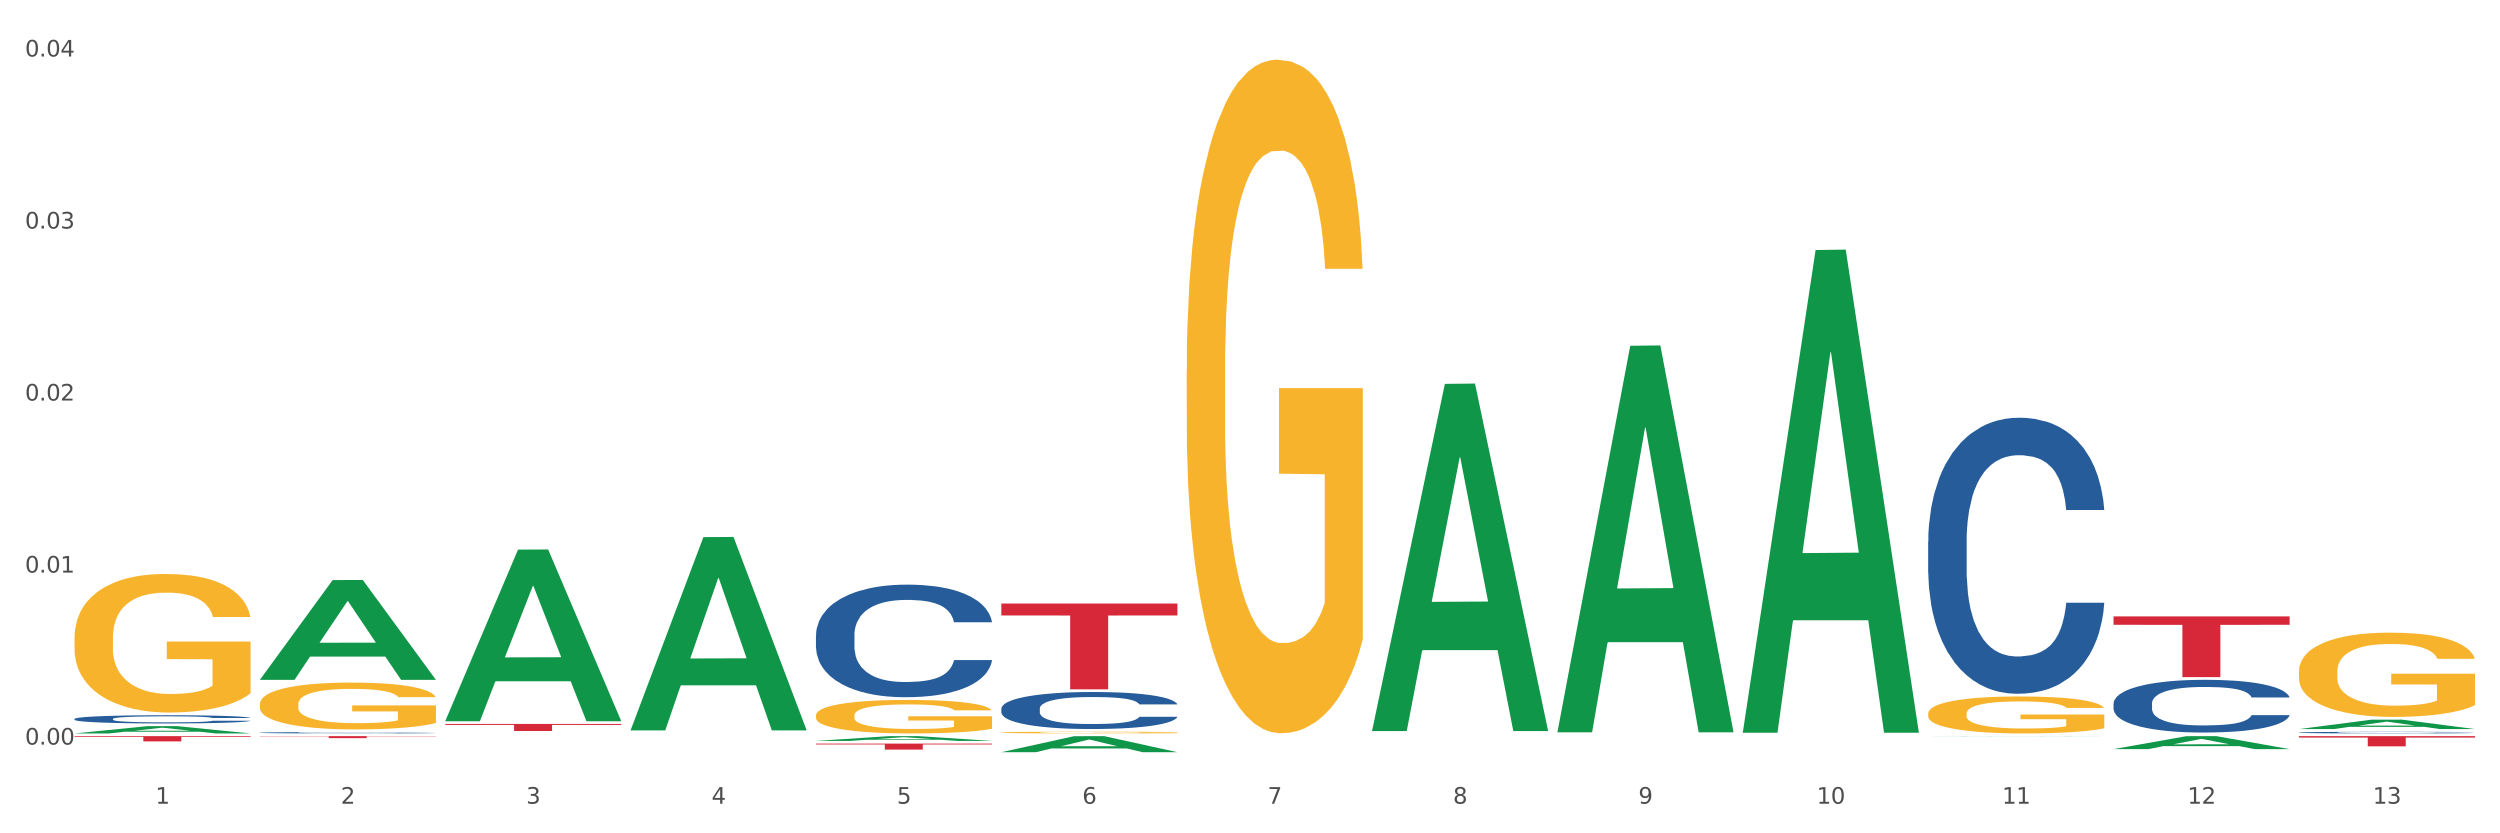
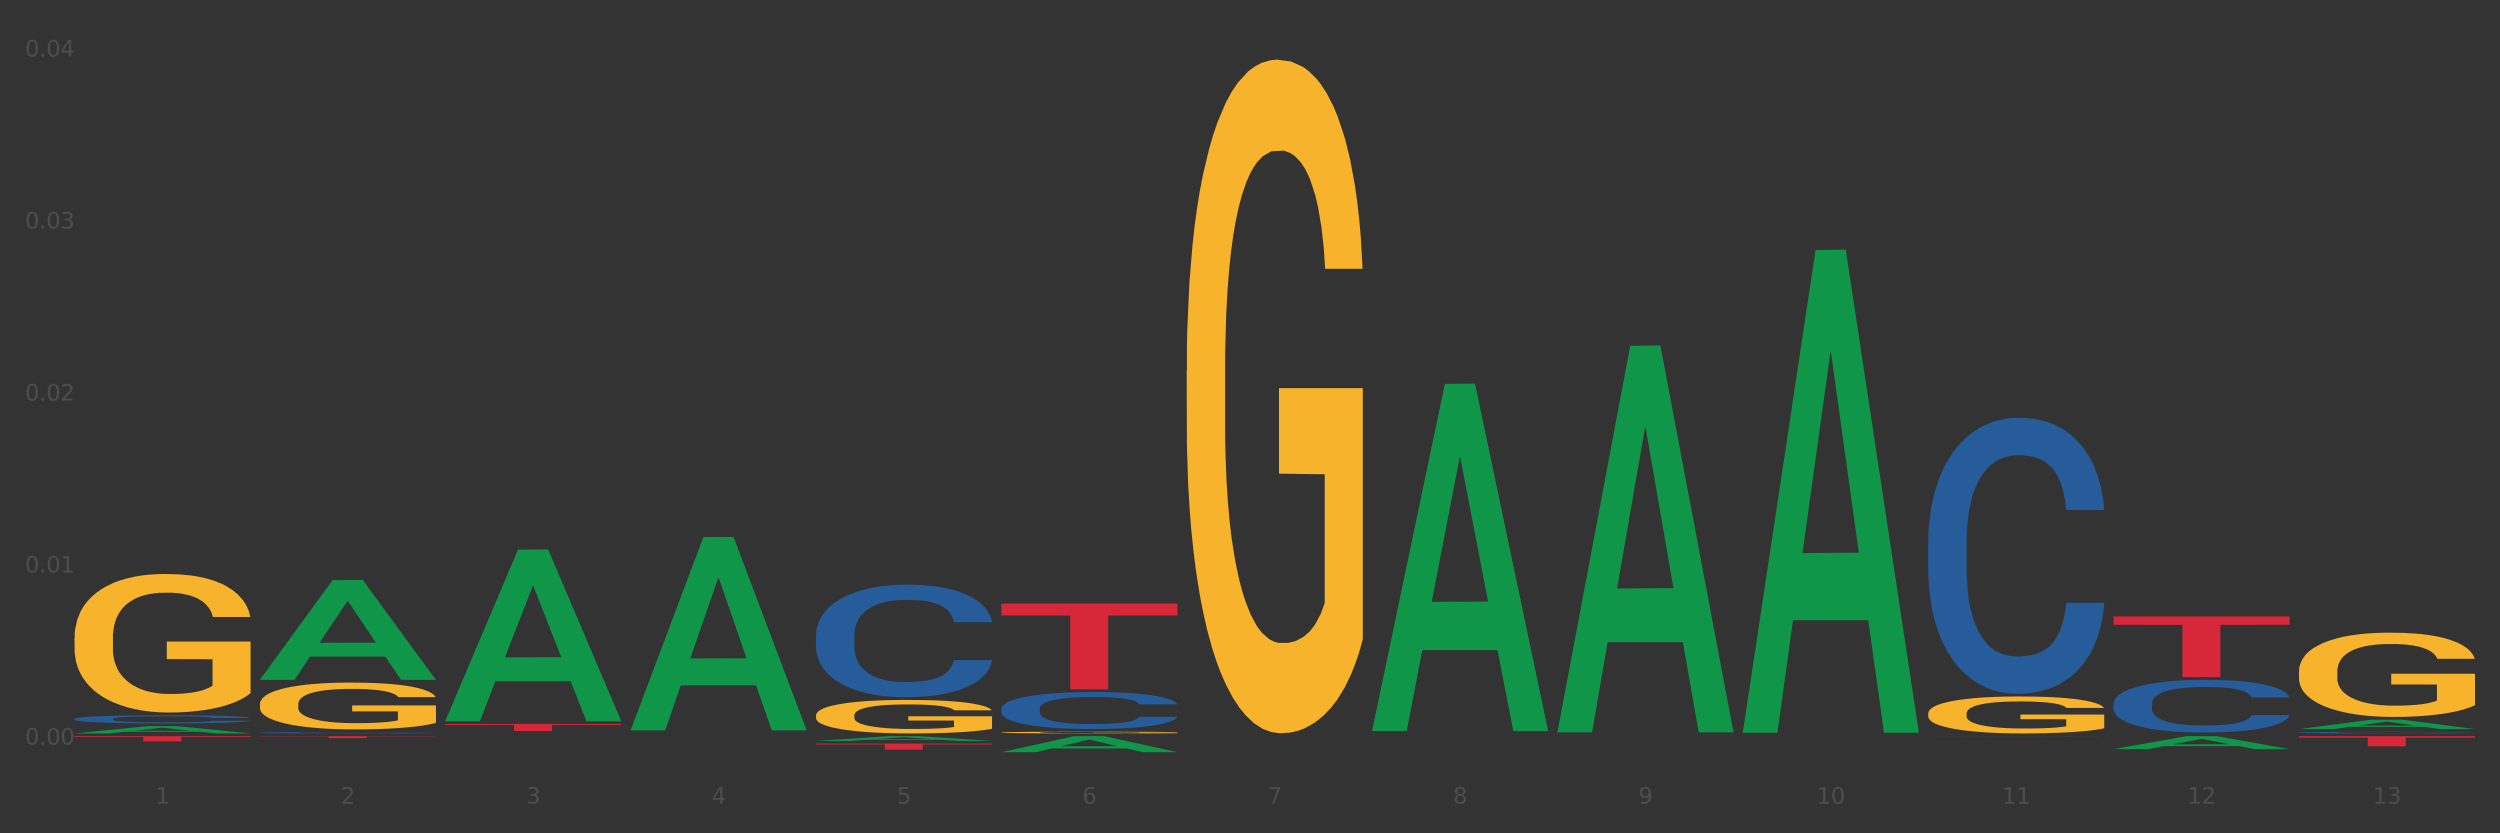
<svg xmlns="http://www.w3.org/2000/svg" xmlns:xlink="http://www.w3.org/1999/xlink" width="1080pt" height="360pt" viewBox="0 0 1080 360" version="1.1">
  <rect x="0" y="0" width="1080" height="360" fill="#333333" stroke="none" />
  <defs>
    <style type="text/css">*{stroke-linejoin: round; stroke-linecap: butt}</style>
  </defs>
  <g id="figure_1">
    <g id="patch_1">
-       <path d="M 0 360  L 1080 360  L 1080 0  L 0 0  z " style="fill: #ffffff; stroke: #ffffff; stroke-linejoin: miter" />
-     </g>
+       </g>
    <g id="axes_1">
      <g id="matplotlib.axis_1">
        <g id="xtick_1">
          <g id="text_1">
            <g style="fill: #4d4d4d" transform="translate(67.159 347.204) scale(0.096 -0.096)">
              <defs>
                <path id="DejaVuSans-31" d="M 794 531  L 1825 531  L 1825 4091  L 703 3866  L 703 4441  L 1819 4666  L 2450 4666  L 2450 531  L 3481 531  L 3481 0  L 794 0  L 794 531  z " transform="scale(0.016)" />
              </defs>
              <use xlink:href="#DejaVuSans-31" />
            </g>
          </g>
        </g>
        <g id="xtick_2">
          <g id="text_2">
            <g style="fill: #4d4d4d" transform="translate(147.238 347.204) scale(0.096 -0.096)">
              <defs>
                <path id="DejaVuSans-32" d="M 1228 531  L 3431 531  L 3431 0  L 469 0  L 469 531  Q 828 903 1448 1529  Q 2069 2156 2228 2338  Q 2531 2678 2651 2914  Q 2772 3150 2772 3378  Q 2772 3750 2511 3984  Q 2250 4219 1831 4219  Q 1534 4219 1204 4116  Q 875 4013 500 3803  L 500 4441  Q 881 4594 1212 4672  Q 1544 4750 1819 4750  Q 2544 4750 2975 4387  Q 3406 4025 3406 3419  Q 3406 3131 3298 2873  Q 3191 2616 2906 2266  Q 2828 2175 2409 1742  Q 1991 1309 1228 531  z " transform="scale(0.016)" />
              </defs>
              <use xlink:href="#DejaVuSans-32" />
            </g>
          </g>
        </g>
        <g id="xtick_3">
          <g id="text_3">
            <g style="fill: #4d4d4d" transform="translate(227.317 347.204) scale(0.096 -0.096)">
              <defs>
                <path id="DejaVuSans-33" d="M 2597 2516  Q 3050 2419 3304 2112  Q 3559 1806 3559 1356  Q 3559 666 3084 287  Q 2609 -91 1734 -91  Q 1441 -91 1130 -33  Q 819 25 488 141  L 488 750  Q 750 597 1062 519  Q 1375 441 1716 441  Q 2309 441 2620 675  Q 2931 909 2931 1356  Q 2931 1769 2642 2001  Q 2353 2234 1838 2234  L 1294 2234  L 1294 2753  L 1863 2753  Q 2328 2753 2575 2939  Q 2822 3125 2822 3475  Q 2822 3834 2567 4026  Q 2313 4219 1838 4219  Q 1578 4219 1281 4162  Q 984 4106 628 3988  L 628 4550  Q 988 4650 1302 4700  Q 1616 4750 1894 4750  Q 2613 4750 3031 4423  Q 3450 4097 3450 3541  Q 3450 3153 3228 2886  Q 3006 2619 2597 2516  z " transform="scale(0.016)" />
              </defs>
              <use xlink:href="#DejaVuSans-33" />
            </g>
          </g>
        </g>
        <g id="xtick_4">
          <g id="text_4">
            <g style="fill: #4d4d4d" transform="translate(307.396 347.204) scale(0.096 -0.096)">
              <defs>
                <path id="DejaVuSans-34" d="M 2419 4116  L 825 1625  L 2419 1625  L 2419 4116  z M 2253 4666  L 3047 4666  L 3047 1625  L 3713 1625  L 3713 1100  L 3047 1100  L 3047 0  L 2419 0  L 2419 1100  L 313 1100  L 313 1709  L 2253 4666  z " transform="scale(0.016)" />
              </defs>
              <use xlink:href="#DejaVuSans-34" />
            </g>
          </g>
        </g>
        <g id="xtick_5">
          <g id="text_5">
            <g style="fill: #4d4d4d" transform="translate(387.475 347.204) scale(0.096 -0.096)">
              <defs>
                <path id="DejaVuSans-35" d="M 691 4666  L 3169 4666  L 3169 4134  L 1269 4134  L 1269 2991  Q 1406 3038 1543 3061  Q 1681 3084 1819 3084  Q 2600 3084 3056 2656  Q 3513 2228 3513 1497  Q 3513 744 3044 326  Q 2575 -91 1722 -91  Q 1428 -91 1123 -41  Q 819 9 494 109  L 494 744  Q 775 591 1075 516  Q 1375 441 1709 441  Q 2250 441 2565 725  Q 2881 1009 2881 1497  Q 2881 1984 2565 2268  Q 2250 2553 1709 2553  Q 1456 2553 1204 2497  Q 953 2441 691 2322  L 691 4666  z " transform="scale(0.016)" />
              </defs>
              <use xlink:href="#DejaVuSans-35" />
            </g>
          </g>
        </g>
        <g id="xtick_6">
          <g id="text_6">
            <g style="fill: #4d4d4d" transform="translate(467.554 347.204) scale(0.096 -0.096)">
              <defs>
                <path id="DejaVuSans-36" d="M 2113 2584  Q 1688 2584 1439 2293  Q 1191 2003 1191 1497  Q 1191 994 1439 701  Q 1688 409 2113 409  Q 2538 409 2786 701  Q 3034 994 3034 1497  Q 3034 2003 2786 2293  Q 2538 2584 2113 2584  z M 3366 4563  L 3366 3988  Q 3128 4100 2886 4159  Q 2644 4219 2406 4219  Q 1781 4219 1451 3797  Q 1122 3375 1075 2522  Q 1259 2794 1537 2939  Q 1816 3084 2150 3084  Q 2853 3084 3261 2657  Q 3669 2231 3669 1497  Q 3669 778 3244 343  Q 2819 -91 2113 -91  Q 1303 -91 875 529  Q 447 1150 447 2328  Q 447 3434 972 4092  Q 1497 4750 2381 4750  Q 2619 4750 2861 4703  Q 3103 4656 3366 4563  z " transform="scale(0.016)" />
              </defs>
              <use xlink:href="#DejaVuSans-36" />
            </g>
          </g>
        </g>
        <g id="xtick_7">
          <g id="text_7">
            <g style="fill: #4d4d4d" transform="translate(547.634 347.204) scale(0.096 -0.096)">
              <defs>
                <path id="DejaVuSans-37" d="M 525 4666  L 3525 4666  L 3525 4397  L 1831 0  L 1172 0  L 2766 4134  L 525 4134  L 525 4666  z " transform="scale(0.016)" />
              </defs>
              <use xlink:href="#DejaVuSans-37" />
            </g>
          </g>
        </g>
        <g id="xtick_8">
          <g id="text_8">
            <g style="fill: #4d4d4d" transform="translate(627.713 347.204) scale(0.096 -0.096)">
              <defs>
                <path id="DejaVuSans-38" d="M 2034 2216  Q 1584 2216 1326 1975  Q 1069 1734 1069 1313  Q 1069 891 1326 650  Q 1584 409 2034 409  Q 2484 409 2743 651  Q 3003 894 3003 1313  Q 3003 1734 2745 1975  Q 2488 2216 2034 2216  z M 1403 2484  Q 997 2584 770 2862  Q 544 3141 544 3541  Q 544 4100 942 4425  Q 1341 4750 2034 4750  Q 2731 4750 3128 4425  Q 3525 4100 3525 3541  Q 3525 3141 3298 2862  Q 3072 2584 2669 2484  Q 3125 2378 3379 2068  Q 3634 1759 3634 1313  Q 3634 634 3220 271  Q 2806 -91 2034 -91  Q 1263 -91 848 271  Q 434 634 434 1313  Q 434 1759 690 2068  Q 947 2378 1403 2484  z M 1172 3481  Q 1172 3119 1398 2916  Q 1625 2713 2034 2713  Q 2441 2713 2670 2916  Q 2900 3119 2900 3481  Q 2900 3844 2670 4047  Q 2441 4250 2034 4250  Q 1625 4250 1398 4047  Q 1172 3844 1172 3481  z " transform="scale(0.016)" />
              </defs>
              <use xlink:href="#DejaVuSans-38" />
            </g>
          </g>
        </g>
        <g id="xtick_9">
          <g id="text_9">
            <g style="fill: #4d4d4d" transform="translate(707.792 347.204) scale(0.096 -0.096)">
              <defs>
                <path id="DejaVuSans-39" d="M 703 97  L 703 672  Q 941 559 1184 500  Q 1428 441 1663 441  Q 2288 441 2617 861  Q 2947 1281 2994 2138  Q 2813 1869 2534 1725  Q 2256 1581 1919 1581  Q 1219 1581 811 2004  Q 403 2428 403 3163  Q 403 3881 828 4315  Q 1253 4750 1959 4750  Q 2769 4750 3195 4129  Q 3622 3509 3622 2328  Q 3622 1225 3098 567  Q 2575 -91 1691 -91  Q 1453 -91 1209 -44  Q 966 3 703 97  z M 1959 2075  Q 2384 2075 2632 2365  Q 2881 2656 2881 3163  Q 2881 3666 2632 3958  Q 2384 4250 1959 4250  Q 1534 4250 1286 3958  Q 1038 3666 1038 3163  Q 1038 2656 1286 2365  Q 1534 2075 1959 2075  z " transform="scale(0.016)" />
              </defs>
              <use xlink:href="#DejaVuSans-39" />
            </g>
          </g>
        </g>
        <g id="xtick_10">
          <g id="text_10">
            <g style="fill: #4d4d4d" transform="translate(784.817 347.204) scale(0.096 -0.096)">
              <defs>
                <path id="DejaVuSans-30" d="M 2034 4250  Q 1547 4250 1301 3770  Q 1056 3291 1056 2328  Q 1056 1369 1301 889  Q 1547 409 2034 409  Q 2525 409 2770 889  Q 3016 1369 3016 2328  Q 3016 3291 2770 3770  Q 2525 4250 2034 4250  z M 2034 4750  Q 2819 4750 3233 4129  Q 3647 3509 3647 2328  Q 3647 1150 3233 529  Q 2819 -91 2034 -91  Q 1250 -91 836 529  Q 422 1150 422 2328  Q 422 3509 836 4129  Q 1250 4750 2034 4750  z " transform="scale(0.016)" />
              </defs>
              <use xlink:href="#DejaVuSans-31" />
              <use xlink:href="#DejaVuSans-30" transform="translate(63.623 0)" />
            </g>
          </g>
        </g>
        <g id="xtick_11">
          <g id="text_11">
            <g style="fill: #4d4d4d" transform="translate(864.896 347.204) scale(0.096 -0.096)">
              <use xlink:href="#DejaVuSans-31" />
              <use xlink:href="#DejaVuSans-31" transform="translate(63.623 0)" />
            </g>
          </g>
        </g>
        <g id="xtick_12">
          <g id="text_12">
            <g style="fill: #4d4d4d" transform="translate(944.975 347.204) scale(0.096 -0.096)">
              <use xlink:href="#DejaVuSans-31" />
              <use xlink:href="#DejaVuSans-32" transform="translate(63.623 0)" />
            </g>
          </g>
        </g>
        <g id="xtick_13">
          <g id="text_13">
            <g style="fill: #4d4d4d" transform="translate(1025.054 347.204) scale(0.096 -0.096)">
              <use xlink:href="#DejaVuSans-31" />
              <use xlink:href="#DejaVuSans-33" transform="translate(63.623 0)" />
            </g>
          </g>
        </g>
        <g id="xtick_14" />
        <g id="xtick_15" />
        <g id="xtick_16" />
        <g id="xtick_17" />
        <g id="xtick_18" />
        <g id="xtick_19" />
        <g id="xtick_20" />
        <g id="xtick_21" />
        <g id="xtick_22" />
        <g id="xtick_23" />
        <g id="xtick_24" />
        <g id="xtick_25" />
      </g>
      <g id="matplotlib.axis_2">
        <g id="ytick_1">
          <g id="text_14">
            <g style="fill: #4d4d4d" transform="translate(10.8 321.667) scale(0.096 -0.096)">
              <defs>
                <path id="DejaVuSans-2e" d="M 684 794  L 1344 794  L 1344 0  L 684 0  L 684 794  z " transform="scale(0.016)" />
              </defs>
              <use xlink:href="#DejaVuSans-30" />
              <use xlink:href="#DejaVuSans-2e" transform="translate(63.623 0)" />
              <use xlink:href="#DejaVuSans-30" transform="translate(95.41 0)" />
              <use xlink:href="#DejaVuSans-30" transform="translate(159.033 0)" />
            </g>
          </g>
        </g>
        <g id="ytick_2">
          <g id="text_15">
            <g style="fill: #4d4d4d" transform="translate(10.8 247.355) scale(0.096 -0.096)">
              <use xlink:href="#DejaVuSans-30" />
              <use xlink:href="#DejaVuSans-2e" transform="translate(63.623 0)" />
              <use xlink:href="#DejaVuSans-30" transform="translate(95.41 0)" />
              <use xlink:href="#DejaVuSans-31" transform="translate(159.033 0)" />
            </g>
          </g>
        </g>
        <g id="ytick_3">
          <g id="text_16">
            <g style="fill: #4d4d4d" transform="translate(10.8 173.043) scale(0.096 -0.096)">
              <use xlink:href="#DejaVuSans-30" />
              <use xlink:href="#DejaVuSans-2e" transform="translate(63.623 0)" />
              <use xlink:href="#DejaVuSans-30" transform="translate(95.41 0)" />
              <use xlink:href="#DejaVuSans-32" transform="translate(159.033 0)" />
            </g>
          </g>
        </g>
        <g id="ytick_4">
          <g id="text_17">
            <g style="fill: #4d4d4d" transform="translate(10.8 98.731) scale(0.096 -0.096)">
              <use xlink:href="#DejaVuSans-30" />
              <use xlink:href="#DejaVuSans-2e" transform="translate(63.623 0)" />
              <use xlink:href="#DejaVuSans-30" transform="translate(95.41 0)" />
              <use xlink:href="#DejaVuSans-33" transform="translate(159.033 0)" />
            </g>
          </g>
        </g>
        <g id="ytick_5">
          <g id="text_18">
            <g style="fill: #4d4d4d" transform="translate(10.8 24.419) scale(0.096 -0.096)">
              <use xlink:href="#DejaVuSans-30" />
              <use xlink:href="#DejaVuSans-2e" transform="translate(63.623 0)" />
              <use xlink:href="#DejaVuSans-30" transform="translate(95.41 0)" />
              <use xlink:href="#DejaVuSans-34" transform="translate(159.033 0)" />
            </g>
          </g>
        </g>
        <g id="ytick_6" />
        <g id="ytick_7" />
        <g id="ytick_8" />
        <g id="ytick_9" />
      </g>
      <g id="PolyCollection_1">
        <path d="M 32.175 316.844  L 32.253 316.841  L 63.625 313.703  L 76.644 313.7  L 108.25 316.85  L 93.192 316.85  L 86.369 316.117  L 53.978 316.117  L 53.743 316.129  L 47.155 316.85  L 32.175 316.85  L 32.175 316.844  L 58.056 315.679  L 82.291 315.676  L 70.291 314.372  L 70.134 314.366  L 69.977 314.375  L 57.978 315.676  L 58.056 315.679  L 32.175 316.844  z " clip-path="url(#pc9a2f24e60)" style="fill: #109648" />
        <path d="M 432.571 260.716  L 508.646 260.716  L 508.646 265.867  L 478.721 265.901  L 478.721 297.779  L 462.316 297.779  L 462.316 265.901  L 432.571 265.867  L 432.571 260.751  L 432.571 260.716  z " clip-path="url(#pc9a2f24e60)" style="fill: #d62839" />
        <path d="M 352.492 321.24  L 428.567 321.24  L 428.567 321.601  L 398.641 321.603  L 398.641 323.832  L 382.237 323.832  L 382.237 321.603  L 352.492 321.601  L 352.492 321.243  L 352.492 321.24  z " clip-path="url(#pc9a2f24e60)" style="fill: #d62839" />
        <path d="M 192.333 312.752  L 268.408 312.752  L 268.408 313.176  L 238.483 313.179  L 238.483 315.802  L 222.078 315.802  L 222.078 313.179  L 192.333 313.176  L 192.333 312.755  L 192.333 312.752  z " clip-path="url(#pc9a2f24e60)" style="fill: #d62839" />
        <path d="M 112.254 318.019  L 188.329 318.019  L 188.329 318.136  L 158.404 318.137  L 158.404 318.861  L 141.999 318.861  L 141.999 318.137  L 112.254 318.136  L 112.254 318.02  L 112.254 318.019  z " clip-path="url(#pc9a2f24e60)" style="fill: #d62839" />
        <path d="M 993.125 290.127  L 993.215 290.093  L 993.215 288.896  L 993.394 287.865  L 994.292 285.371  L 995.64 283.31  L 996.628 282.212  L 997.616 281.315  L 998.783 280.417  L 1000.22 279.486  L 1002.825 278.122  L 1004.442 277.424  L 1006.418 276.693  L 1010.01 275.629  L 1012.615 275.03  L 1015.31 274.531  L 1019.711 273.933  L 1022.585 273.667  L 1025.639 273.467  L 1029.321 273.334  L 1032.105 273.301  L 1038.213 273.401  L 1043.422 273.7  L 1045.937 273.933  L 1049.171 274.332  L 1050.877 274.598  L 1053.662 275.13  L 1056.536 275.828  L 1058.512 276.427  L 1061.476 277.557  L 1063.721 278.688  L 1065.787 280.084  L 1066.865 281.049  L 1067.673 281.946  L 1068.392 282.977  L 1069.11 284.607  L 1052.943 284.607  L 1052.314 283.443  L 1051.326 282.345  L 1049.889 281.281  L 1048.632 280.616  L 1046.476 279.785  L 1044.5 279.253  L 1042.434 278.854  L 1039.92 278.521  L 1037.944 278.355  L 1035.159 278.222  L 1029.68 278.255  L 1025.998 278.521  L 1023.483 278.854  L 1021.866 279.153  L 1020.429 279.486  L 1018.813 279.951  L 1016.926 280.65  L 1015.579 281.281  L 1014.232 282.079  L 1013.154 282.878  L 1012.166 283.809  L 1011.358 284.806  L 1010.729 285.837  L 1010.19 287.101  L 1009.741 289.195  L 1009.741 293.751  L 1009.921 294.782  L 1010.37 296.145  L 1010.909 297.176  L 1011.807 298.406  L 1012.615 299.238  L 1014.142 300.435  L 1015.849 301.432  L 1017.196 302.064  L 1018.543 302.596  L 1020.878 303.328  L 1023.483 303.926  L 1025.728 304.292  L 1028.782 304.624  L 1030.848 304.758  L 1032.644 304.824  L 1037.045 304.824  L 1040.189 304.724  L 1043.692 304.491  L 1046.386 304.192  L 1048.632 303.826  L 1051.147 303.228  L 1052.763 302.663  L 1052.763 295.713  L 1033.004 295.68  L 1033.004 291.058  L 1069.2 291.058  L 1069.2 304.624  L 1067.673 305.323  L 1065.967 305.955  L 1064.17 306.52  L 1061.476 307.218  L 1058.242 307.883  L 1055.368 308.349  L 1052.314 308.748  L 1048.722 309.114  L 1044.051 309.446  L 1041.177 309.579  L 1037.584 309.679  L 1033.363 309.712  L 1029.68 309.646  L 1026.088 309.479  L 1022.315 309.18  L 1018.633 308.748  L 1015.849 308.316  L 1013.064 307.783  L 1010.1 307.085  L 1007.765 306.42  L 1005.969 305.822  L 1003.993 305.057  L 1001.837 304.059  L 1000.22 303.161  L 998.783 302.23  L 997.256 301.033  L 996.179 300.002  L 995.101 298.706  L 994.472 297.741  L 993.754 296.245  L 993.215 294.15  L 993.125 290.127  z " clip-path="url(#pc9a2f24e60)" style="fill: #f7b32b" />
        <path d="M 32.175 310.576  L 32.265 310.572  L 32.265 310.482  L 32.535 310.358  L 33.524 310.131  L 34.783 309.959  L 36.941 309.758  L 38.11 309.674  L 39.639 309.58  L 42.786 309.427  L 46.383 309.298  L 48.901 309.226  L 50.789 309.181  L 55.016 309.1  L 57.443 309.064  L 59.961 309.035  L 62.119 309.016  L 65.716 308.993  L 68.594 308.983  L 71.921 308.98  L 74.709 308.983  L 78.396 308.996  L 83.791 309.035  L 85.859 309.058  L 88.647 309.097  L 91.524 309.149  L 93.862 309.2  L 96.56 309.275  L 99.348 309.372  L 102.045 309.496  L 103.934 309.609  L 105.463 309.729  L 106.811 309.875  L 107.801 310.034  L 108.25 310.167  L 91.794 310.167  L 91.345 310.047  L 90.445 309.917  L 89.546 309.83  L 88.557 309.758  L 87.028 309.677  L 85.679 309.625  L 83.431 309.564  L 81.363 309.525  L 79.655 309.502  L 77.586 309.483  L 73.18 309.463  L 70.033 309.463  L 68.054 309.47  L 65.627 309.486  L 63.558 309.509  L 61.13 309.547  L 59.242 309.59  L 57.354 309.645  L 56.274 309.684  L 54.656 309.755  L 53.577 309.813  L 52.138 309.914  L 51.329 309.985  L 49.89 310.17  L 49.26 310.306  L 48.991 310.4  L 48.811 310.504  L 48.811 311.01  L 49.35 311.237  L 49.8 311.334  L 50.519 311.445  L 51.868 311.587  L 53.847 311.727  L 55.915 311.827  L 57.623 311.889  L 59.242 311.934  L 60.861 311.97  L 62.839 312.003  L 64.457 312.022  L 66.885 312.042  L 69.763 312.051  L 72.011 312.051  L 76.597 312.035  L 78.665 312.019  L 80.644 311.996  L 82.802 311.96  L 84.51 311.922  L 85.5 311.892  L 87.118 311.831  L 88.377 311.766  L 89.456 311.691  L 90.176 311.626  L 90.985 311.529  L 91.614 311.419  L 91.794 311.36  L 108.25 311.36  L 107.89 311.477  L 107.261 311.591  L 106.002 311.743  L 105.013 311.831  L 103.484 311.938  L 101.866 312.029  L 99.618 312.129  L 97.549 312.204  L 95.391 312.269  L 93.053 312.327  L 88.827 312.408  L 87.298 312.431  L 84.061 312.47  L 81.543 312.492  L 77.856 312.515  L 74.079 312.528  L 70.123 312.531  L 66.616 312.525  L 62.749 312.505  L 60.321 312.486  L 57.623 312.457  L 54.476 312.411  L 51.509 312.356  L 48.721 312.291  L 46.113 312.217  L 43.685 312.132  L 40.538 311.993  L 38.2 311.857  L 36.491 311.73  L 35.322 311.623  L 34.153 311.487  L 33.524 311.393  L 32.535 311.166  L 32.175 310.955  L 32.175 310.576  z " clip-path="url(#pc9a2f24e60)" style="fill: #255c99" />
        <path d="M 112.254 304.227  L 112.344 304.209  L 112.344 303.544  L 112.524 302.971  L 113.422 301.586  L 114.769 300.441  L 115.757 299.831  L 116.745 299.332  L 117.913 298.834  L 119.35 298.316  L 121.954 297.559  L 123.571 297.171  L 125.547 296.765  L 129.14 296.174  L 131.744 295.841  L 134.439 295.564  L 138.84 295.232  L 141.714 295.084  L 144.768 294.973  L 148.45 294.899  L 151.235 294.881  L 157.342 294.936  L 162.552 295.102  L 165.067 295.232  L 168.3 295.453  L 170.007 295.601  L 172.791 295.897  L 175.665 296.285  L 177.641 296.617  L 180.605 297.245  L 182.85 297.873  L 184.916 298.649  L 185.994 299.185  L 186.802 299.683  L 187.521 300.256  L 188.24 301.161  L 172.072 301.161  L 171.444 300.515  L 170.456 299.905  L 169.019 299.314  L 167.761 298.944  L 165.606 298.483  L 163.63 298.187  L 161.564 297.965  L 159.049 297.781  L 157.073 297.688  L 154.289 297.614  L 148.81 297.633  L 145.127 297.781  L 142.612 297.965  L 140.996 298.132  L 139.559 298.316  L 137.942 298.575  L 136.056 298.963  L 134.708 299.314  L 133.361 299.757  L 132.283 300.201  L 131.295 300.718  L 130.487 301.272  L 129.858 301.845  L 129.319 302.546  L 128.87 303.71  L 128.87 306.241  L 129.05 306.814  L 129.499 307.571  L 130.038 308.143  L 130.936 308.827  L 131.744 309.289  L 133.271 309.954  L 134.978 310.508  L 136.325 310.859  L 137.672 311.154  L 140.008 311.561  L 142.612 311.893  L 144.858 312.096  L 147.912 312.281  L 149.977 312.355  L 151.774 312.392  L 156.175 312.392  L 159.318 312.337  L 162.821 312.207  L 165.516 312.041  L 167.761 311.838  L 170.276 311.505  L 171.893 311.191  L 171.893 307.331  L 152.133 307.312  L 152.133 304.745  L 188.329 304.745  L 188.329 312.281  L 186.802 312.669  L 185.096 313.02  L 183.3 313.334  L 180.605 313.722  L 177.372 314.091  L 174.497 314.35  L 171.444 314.572  L 167.851 314.775  L 163.181 314.96  L 160.306 315.034  L 156.714 315.089  L 152.492 315.107  L 148.81 315.07  L 145.217 314.978  L 141.445 314.812  L 137.762 314.572  L 134.978 314.332  L 132.194 314.036  L 129.23 313.648  L 126.894 313.279  L 125.098 312.946  L 123.122 312.521  L 120.966 311.967  L 119.35 311.468  L 117.913 310.951  L 116.386 310.286  L 115.308 309.714  L 114.23 308.993  L 113.601 308.458  L 112.883 307.626  L 112.344 306.463  L 112.254 304.227  z " clip-path="url(#pc9a2f24e60)" style="fill: #f7b32b" />
        <path d="M 352.492 309.06  L 352.581 309.047  L 352.581 308.571  L 352.761 308.161  L 353.659 307.169  L 355.006 306.349  L 355.994 305.913  L 356.982 305.555  L 358.15 305.198  L 359.587 304.828  L 362.192 304.286  L 363.809 304.008  L 365.785 303.717  L 369.377 303.294  L 371.982 303.056  L 374.676 302.857  L 379.078 302.619  L 381.952 302.513  L 385.005 302.434  L 388.688 302.381  L 391.472 302.368  L 397.58 302.408  L 402.789 302.527  L 405.304 302.619  L 408.538 302.778  L 410.244 302.884  L 413.028 303.095  L 415.903 303.373  L 417.879 303.611  L 420.843 304.061  L 423.088 304.511  L 425.154 305.066  L 426.232 305.45  L 427.04 305.807  L 427.758 306.217  L 428.477 306.865  L 412.31 306.865  L 411.681 306.402  L 410.693 305.965  L 409.256 305.542  L 407.999 305.278  L 405.843 304.947  L 403.867 304.735  L 401.801 304.577  L 399.286 304.444  L 397.31 304.378  L 394.526 304.325  L 389.047 304.339  L 385.365 304.444  L 382.85 304.577  L 381.233 304.696  L 379.796 304.828  L 378.179 305.013  L 376.293 305.291  L 374.946 305.542  L 373.599 305.86  L 372.521 306.177  L 371.533 306.547  L 370.724 306.944  L 370.096 307.354  L 369.557 307.857  L 369.108 308.69  L 369.108 310.502  L 369.287 310.912  L 369.737 311.454  L 370.275 311.864  L 371.174 312.353  L 371.982 312.684  L 373.509 313.16  L 375.215 313.557  L 376.563 313.808  L 377.91 314.02  L 380.245 314.311  L 382.85 314.549  L 385.095 314.694  L 388.149 314.827  L 390.215 314.88  L 392.011 314.906  L 396.412 314.906  L 399.556 314.866  L 403.059 314.774  L 405.753 314.655  L 407.999 314.509  L 410.514 314.271  L 412.13 314.046  L 412.13 311.282  L 392.37 311.269  L 392.37 309.431  L 428.567 309.431  L 428.567 314.827  L 427.04 315.104  L 425.333 315.356  L 423.537 315.581  L 420.843 315.858  L 417.609 316.123  L 414.735 316.308  L 411.681 316.467  L 408.088 316.612  L 403.418 316.744  L 400.544 316.797  L 396.951 316.837  L 392.73 316.85  L 389.047 316.824  L 385.455 316.758  L 381.682 316.639  L 378 316.467  L 375.215 316.295  L 372.431 316.083  L 369.467 315.805  L 367.132 315.541  L 365.335 315.303  L 363.359 314.999  L 361.204 314.602  L 359.587 314.245  L 358.15 313.874  L 356.623 313.398  L 355.545 312.988  L 354.468 312.473  L 353.839 312.089  L 353.12 311.494  L 352.581 310.661  L 352.492 309.06  z " clip-path="url(#pc9a2f24e60)" style="fill: #f7b32b" />
        <path d="M 432.571 316.449  L 432.661 316.449  L 432.661 316.424  L 432.84 316.403  L 433.738 316.352  L 435.086 316.31  L 436.074 316.287  L 437.062 316.269  L 438.229 316.25  L 439.666 316.231  L 442.271 316.204  L 443.888 316.189  L 445.864 316.174  L 449.456 316.152  L 452.061 316.14  L 454.756 316.13  L 459.157 316.118  L 462.031 316.112  L 465.085 316.108  L 468.767 316.105  L 471.551 316.105  L 477.659 316.107  L 482.868 316.113  L 485.383 316.118  L 488.617 316.126  L 490.323 316.131  L 493.108 316.142  L 495.982 316.157  L 497.958 316.169  L 500.922 316.192  L 503.167 316.215  L 505.233 316.244  L 506.311 316.263  L 507.119 316.282  L 507.838 316.303  L 508.556 316.336  L 492.389 316.336  L 491.76 316.312  L 490.772 316.29  L 489.335 316.268  L 488.078 316.255  L 485.922 316.238  L 483.946 316.227  L 481.88 316.218  L 479.366 316.212  L 477.39 316.208  L 474.605 316.206  L 469.126 316.206  L 465.444 316.212  L 462.929 316.218  L 461.312 316.225  L 459.875 316.231  L 458.258 316.241  L 456.372 316.255  L 455.025 316.268  L 453.678 316.285  L 452.6 316.301  L 451.612 316.32  L 450.804 316.34  L 450.175 316.361  L 449.636 316.387  L 449.187 316.43  L 449.187 316.523  L 449.367 316.545  L 449.816 316.572  L 450.355 316.594  L 451.253 316.619  L 452.061 316.636  L 453.588 316.66  L 455.295 316.681  L 456.642 316.694  L 457.989 316.705  L 460.324 316.72  L 462.929 316.732  L 465.174 316.739  L 468.228 316.746  L 470.294 316.749  L 472.09 316.75  L 476.491 316.75  L 479.635 316.748  L 483.138 316.743  L 485.832 316.737  L 488.078 316.73  L 490.593 316.717  L 492.209 316.706  L 492.209 316.564  L 472.45 316.563  L 472.45 316.468  L 508.646 316.468  L 508.646 316.746  L 507.119 316.76  L 505.413 316.773  L 503.616 316.785  L 500.922 316.799  L 497.688 316.813  L 494.814 316.822  L 491.76 316.83  L 488.168 316.838  L 483.497 316.845  L 480.623 316.848  L 477.03 316.85  L 472.809 316.85  L 469.126 316.849  L 465.534 316.845  L 461.761 316.839  L 458.079 316.83  L 455.295 316.822  L 452.51 316.811  L 449.546 316.796  L 447.211 316.783  L 445.415 316.771  L 443.439 316.755  L 441.283 316.735  L 439.666 316.716  L 438.229 316.697  L 436.702 316.673  L 435.625 316.651  L 434.547 316.625  L 433.918 316.605  L 433.199 316.575  L 432.661 316.532  L 432.571 316.449  z " clip-path="url(#pc9a2f24e60)" style="fill: #f7b32b" />
        <path d="M 512.65 160.242  L 512.74 159.977  L 512.74 150.409  L 512.919 142.17  L 513.818 122.236  L 515.165 105.758  L 516.153 96.988  L 517.141 89.812  L 518.308 82.636  L 519.745 75.194  L 522.35 64.297  L 523.967 58.716  L 525.943 52.869  L 529.536 44.364  L 532.14 39.58  L 534.835 35.593  L 539.236 30.809  L 542.11 28.683  L 545.164 27.088  L 548.846 26.025  L 551.631 25.759  L 557.738 26.557  L 562.948 28.949  L 565.462 30.809  L 568.696 33.999  L 570.402 36.125  L 573.187 40.377  L 576.061 45.959  L 578.037 50.742  L 581.001 59.779  L 583.246 68.815  L 585.312 79.978  L 586.39 87.685  L 587.198 94.861  L 587.917 103.1  L 588.635 116.123  L 572.468 116.123  L 571.839 106.821  L 570.851 98.051  L 569.414 89.546  L 568.157 84.23  L 566.001 77.586  L 564.025 73.333  L 561.96 70.144  L 559.445 67.486  L 557.469 66.158  L 554.684 65.094  L 549.206 65.36  L 545.523 67.486  L 543.008 70.144  L 541.391 72.536  L 539.954 75.194  L 538.338 78.915  L 536.451 84.496  L 535.104 89.546  L 533.757 95.924  L 532.679 102.303  L 531.691 109.745  L 530.883 117.718  L 530.254 125.957  L 529.715 136.057  L 529.266 152.801  L 529.266 189.212  L 529.446 197.451  L 529.895 208.348  L 530.434 216.587  L 531.332 226.421  L 532.14 233.065  L 533.667 242.633  L 535.374 250.606  L 536.721 255.656  L 538.068 259.908  L 540.403 265.756  L 543.008 270.54  L 545.254 273.463  L 548.307 276.121  L 550.373 277.184  L 552.169 277.716  L 556.571 277.716  L 559.714 276.918  L 563.217 275.058  L 565.912 272.666  L 568.157 269.742  L 570.672 264.958  L 572.289 260.44  L 572.289 204.893  L 552.529 204.627  L 552.529 167.684  L 588.725 167.684  L 588.725 276.121  L 587.198 281.702  L 585.492 286.752  L 583.695 291.27  L 581.001 296.851  L 577.767 302.167  L 574.893 305.888  L 571.839 309.077  L 568.247 312.001  L 563.576 314.658  L 560.702 315.722  L 557.109 316.519  L 552.888 316.785  L 549.206 316.253  L 545.613 314.924  L 541.841 312.532  L 538.158 309.077  L 535.374 305.622  L 532.589 301.37  L 529.625 295.788  L 527.29 290.473  L 525.494 285.689  L 523.518 279.576  L 521.362 271.603  L 519.745 264.427  L 518.308 256.985  L 516.781 247.417  L 515.704 239.178  L 514.626 228.813  L 513.997 221.105  L 513.279 209.145  L 512.74 192.401  L 512.65 160.242  z " clip-path="url(#pc9a2f24e60)" style="fill: #f7b32b" />
        <path d="M 832.967 308.259  L 833.056 308.244  L 833.056 307.719  L 833.236 307.267  L 834.134 306.173  L 835.481 305.268  L 836.469 304.787  L 837.457 304.393  L 838.625 303.999  L 840.062 303.591  L 842.667 302.993  L 844.283 302.686  L 846.259 302.366  L 849.852 301.899  L 852.457 301.636  L 855.151 301.417  L 859.552 301.155  L 862.427 301.038  L 865.48 300.951  L 869.163 300.892  L 871.947 300.878  L 878.055 300.921  L 883.264 301.053  L 885.779 301.155  L 889.012 301.33  L 890.719 301.447  L 893.503 301.68  L 896.377 301.986  L 898.353 302.249  L 901.317 302.745  L 903.563 303.241  L 905.629 303.853  L 906.706 304.276  L 907.515 304.67  L 908.233 305.122  L 908.952 305.837  L 892.785 305.837  L 892.156 305.327  L 891.168 304.845  L 889.731 304.378  L 888.474 304.087  L 886.318 303.722  L 884.342 303.489  L 882.276 303.314  L 879.761 303.168  L 877.785 303.095  L 875.001 303.036  L 869.522 303.051  L 865.84 303.168  L 863.325 303.314  L 861.708 303.445  L 860.271 303.591  L 858.654 303.795  L 856.768 304.101  L 855.421 304.378  L 854.074 304.729  L 852.996 305.079  L 852.008 305.487  L 851.199 305.925  L 850.571 306.377  L 850.032 306.931  L 849.583 307.85  L 849.583 309.849  L 849.762 310.301  L 850.211 310.899  L 850.75 311.351  L 851.648 311.891  L 852.457 312.255  L 853.984 312.781  L 855.69 313.218  L 857.038 313.495  L 858.385 313.729  L 860.72 314.05  L 863.325 314.312  L 865.57 314.473  L 868.624 314.618  L 870.69 314.677  L 872.486 314.706  L 876.887 314.706  L 880.031 314.662  L 883.534 314.56  L 886.228 314.429  L 888.474 314.268  L 890.988 314.006  L 892.605 313.758  L 892.605 310.709  L 872.845 310.695  L 872.845 308.667  L 909.042 308.667  L 909.042 314.618  L 907.515 314.925  L 905.808 315.202  L 904.012 315.45  L 901.317 315.756  L 898.084 316.048  L 895.21 316.252  L 892.156 316.427  L 888.563 316.588  L 883.893 316.734  L 881.019 316.792  L 877.426 316.836  L 873.205 316.85  L 869.522 316.821  L 865.929 316.748  L 862.157 316.617  L 858.475 316.427  L 855.69 316.238  L 852.906 316.004  L 849.942 315.698  L 847.607 315.406  L 845.81 315.144  L 843.834 314.808  L 841.679 314.37  L 840.062 313.977  L 838.625 313.568  L 837.098 313.043  L 836.02 312.591  L 834.942 312.022  L 834.314 311.599  L 833.595 310.943  L 833.056 310.024  L 832.967 308.259  z " clip-path="url(#pc9a2f24e60)" style="fill: #f7b32b" />
        <path d="M 112.254 316.534  L 112.344 316.534  L 112.344 316.519  L 112.614 316.499  L 113.603 316.462  L 114.862 316.435  L 117.02 316.402  L 118.189 316.389  L 119.718 316.373  L 122.865 316.349  L 126.462 316.328  L 128.98 316.316  L 130.868 316.309  L 135.095 316.296  L 137.523 316.29  L 140.04 316.285  L 142.199 316.282  L 145.796 316.279  L 148.673 316.277  L 152 316.276  L 154.788 316.277  L 158.475 316.279  L 163.87 316.285  L 165.938 316.289  L 168.726 316.295  L 171.604 316.304  L 173.942 316.312  L 176.639 316.324  L 179.427 316.34  L 182.125 316.36  L 184.013 316.378  L 185.542 316.397  L 186.891 316.421  L 187.88 316.447  L 188.329 316.468  L 171.873 316.468  L 171.424 316.449  L 170.525 316.428  L 169.625 316.414  L 168.636 316.402  L 167.107 316.389  L 165.759 316.381  L 163.51 316.371  L 161.442 316.364  L 159.734 316.361  L 157.665 316.358  L 153.259 316.355  L 150.112 316.355  L 148.134 316.356  L 145.706 316.358  L 143.637 316.362  L 141.209 316.368  L 139.321 316.375  L 137.433 316.384  L 136.354 316.39  L 134.735 316.402  L 133.656 316.411  L 132.217 316.427  L 131.408 316.439  L 129.969 316.469  L 129.34 316.491  L 129.07 316.506  L 128.89 316.523  L 128.89 316.604  L 129.43 316.641  L 129.879 316.657  L 130.599 316.675  L 131.947 316.698  L 133.926 316.72  L 135.994 316.737  L 137.702 316.746  L 139.321 316.754  L 140.94 316.76  L 142.918 316.765  L 144.537 316.768  L 146.965 316.771  L 149.842 316.773  L 152.09 316.773  L 156.676 316.77  L 158.745 316.767  L 160.723 316.764  L 162.881 316.758  L 164.59 316.752  L 165.579 316.747  L 167.197 316.737  L 168.456 316.727  L 169.535 316.715  L 170.255 316.704  L 171.064 316.688  L 171.694 316.67  L 171.873 316.661  L 188.329 316.661  L 187.97 316.68  L 187.34 316.698  L 186.081 316.723  L 185.092 316.737  L 183.563 316.754  L 181.945 316.769  L 179.697 316.785  L 177.628 316.797  L 175.47 316.808  L 173.132 316.817  L 168.906 316.83  L 167.377 316.834  L 164.14 316.84  L 161.622 316.844  L 157.935 316.848  L 154.158 316.85  L 150.202 316.85  L 146.695 316.849  L 142.828 316.846  L 140.4 316.843  L 137.702 316.838  L 134.555 316.831  L 131.588 316.822  L 128.8 316.811  L 126.192 316.799  L 123.764 316.786  L 120.617 316.763  L 118.279 316.741  L 116.57 316.721  L 115.401 316.704  L 114.232 316.681  L 113.603 316.666  L 112.614 316.63  L 112.254 316.596  L 112.254 316.534  z " clip-path="url(#pc9a2f24e60)" style="fill: #255c99" />
        <path d="M 352.492 274.413  L 352.582 274.369  L 352.582 273.125  L 352.851 271.437  L 353.84 268.327  L 355.099 265.973  L 357.258 263.219  L 358.427 262.064  L 359.955 260.776  L 363.103 258.688  L 366.699 256.911  L 369.217 255.934  L 371.106 255.312  L 375.332 254.201  L 377.76 253.713  L 380.278 253.313  L 382.436 253.046  L 386.033 252.735  L 388.911 252.602  L 392.238 252.558  L 395.025 252.602  L 398.712 252.78  L 404.108 253.313  L 406.176 253.624  L 408.963 254.157  L 411.841 254.868  L 414.179 255.578  L 416.877 256.6  L 419.664 257.933  L 422.362 259.621  L 424.25 261.175  L 425.779 262.819  L 427.128 264.818  L 428.117 266.995  L 428.567 268.816  L 412.111 268.816  L 411.661 267.172  L 410.762 265.395  L 409.863 264.196  L 408.874 263.219  L 407.345 262.108  L 405.996 261.398  L 403.748 260.554  L 401.68 260.02  L 399.971 259.71  L 397.903 259.443  L 393.497 259.176  L 390.349 259.176  L 388.371 259.265  L 385.943 259.487  L 383.875 259.798  L 381.447 260.331  L 379.559 260.909  L 377.67 261.664  L 376.591 262.197  L 374.972 263.174  L 373.893 263.974  L 372.455 265.351  L 371.645 266.328  L 370.207 268.86  L 369.577 270.726  L 369.307 272.014  L 369.127 273.436  L 369.127 280.365  L 369.667 283.475  L 370.117 284.808  L 370.836 286.318  L 372.185 288.272  L 374.163 290.183  L 376.231 291.56  L 377.94 292.404  L 379.559 293.025  L 381.177 293.514  L 383.155 293.958  L 384.774 294.225  L 387.202 294.491  L 390.08 294.625  L 392.328 294.625  L 396.914 294.403  L 398.982 294.18  L 400.96 293.869  L 403.118 293.381  L 404.827 292.848  L 405.816 292.448  L 407.435 291.604  L 408.694 290.716  L 409.773 289.694  L 410.492 288.805  L 411.302 287.473  L 411.931 285.962  L 412.111 285.163  L 428.567 285.163  L 428.207 286.762  L 427.578 288.317  L 426.319 290.405  L 425.33 291.604  L 423.801 293.07  L 422.182 294.314  L 419.934 295.691  L 417.866 296.712  L 415.708 297.601  L 413.37 298.4  L 409.143 299.511  L 407.615 299.822  L 404.377 300.355  L 401.86 300.666  L 398.173 300.977  L 394.396 301.155  L 390.439 301.199  L 386.932 301.11  L 383.066 300.844  L 380.638 300.577  L 377.94 300.177  L 374.793 299.555  L 371.825 298.8  L 369.038 297.912  L 366.43 296.89  L 364.002 295.735  L 360.854 293.825  L 358.516 291.959  L 356.808 290.227  L 355.639 288.761  L 354.47 286.895  L 353.84 285.607  L 352.851 282.498  L 352.492 279.61  L 352.492 274.413  z " clip-path="url(#pc9a2f24e60)" style="fill: #255c99" />
        <path d="M 432.571 306.131  L 432.661 306.117  L 432.661 305.708  L 432.93 305.153  L 433.92 304.131  L 435.179 303.357  L 437.337 302.452  L 438.506 302.072  L 440.034 301.649  L 443.182 300.963  L 446.779 300.379  L 449.297 300.057  L 451.185 299.853  L 455.411 299.488  L 457.839 299.327  L 460.357 299.196  L 462.515 299.108  L 466.112 299.006  L 468.99 298.962  L 472.317 298.948  L 475.105 298.962  L 478.791 299.021  L 484.187 299.196  L 486.255 299.298  L 489.043 299.473  L 491.92 299.707  L 494.258 299.941  L 496.956 300.276  L 499.744 300.714  L 502.441 301.269  L 504.33 301.78  L 505.858 302.32  L 507.207 302.978  L 508.196 303.693  L 508.646 304.292  L 492.19 304.292  L 491.74 303.751  L 490.841 303.167  L 489.942 302.773  L 488.953 302.452  L 487.424 302.087  L 486.075 301.853  L 483.827 301.576  L 481.759 301.401  L 480.05 301.298  L 477.982 301.211  L 473.576 301.123  L 470.429 301.123  L 468.45 301.152  L 466.022 301.225  L 463.954 301.328  L 461.526 301.503  L 459.638 301.693  L 457.749 301.941  L 456.67 302.116  L 455.052 302.437  L 453.973 302.7  L 452.534 303.153  L 451.724 303.474  L 450.286 304.306  L 449.656 304.919  L 449.386 305.343  L 449.207 305.81  L 449.207 308.088  L 449.746 309.11  L 450.196 309.548  L 450.915 310.044  L 452.264 310.687  L 454.242 311.315  L 456.311 311.767  L 458.019 312.045  L 459.638 312.249  L 461.256 312.41  L 463.235 312.556  L 464.853 312.643  L 467.281 312.731  L 470.159 312.775  L 472.407 312.775  L 476.993 312.702  L 479.061 312.629  L 481.039 312.527  L 483.198 312.366  L 484.906 312.191  L 485.895 312.059  L 487.514 311.782  L 488.773 311.49  L 489.852 311.154  L 490.571 310.862  L 491.381 310.424  L 492.01 309.928  L 492.19 309.665  L 508.646 309.665  L 508.286 310.19  L 507.657 310.701  L 506.398 311.388  L 505.409 311.782  L 503.88 312.264  L 502.261 312.673  L 500.013 313.125  L 497.945 313.461  L 495.787 313.753  L 493.449 314.016  L 489.222 314.381  L 487.694 314.483  L 484.457 314.658  L 481.939 314.761  L 478.252 314.863  L 474.475 314.921  L 470.518 314.936  L 467.011 314.907  L 463.145 314.819  L 460.717 314.731  L 458.019 314.6  L 454.872 314.396  L 451.904 314.147  L 449.117 313.855  L 446.509 313.519  L 444.081 313.14  L 440.934 312.512  L 438.596 311.899  L 436.887 311.329  L 435.718 310.847  L 434.549 310.234  L 433.92 309.811  L 432.93 308.789  L 432.571 307.84  L 432.571 306.131  z " clip-path="url(#pc9a2f24e60)" style="fill: #255c99" />
        <path d="M 832.967 234.038  L 833.056 233.929  L 833.056 230.879  L 833.326 226.741  L 834.315 219.117  L 835.574 213.345  L 837.732 206.593  L 838.901 203.761  L 840.43 200.603  L 843.577 195.485  L 847.174 191.128  L 849.692 188.732  L 851.581 187.208  L 855.807 184.485  L 858.235 183.287  L 860.753 182.307  L 862.911 181.653  L 866.508 180.891  L 869.385 180.564  L 872.713 180.455  L 875.5 180.564  L 879.187 181  L 884.583 182.307  L 886.651 183.069  L 889.438 184.376  L 892.316 186.118  L 894.654 187.861  L 897.352 190.366  L 900.139 193.633  L 902.837 197.772  L 904.725 201.583  L 906.254 205.613  L 907.603 210.514  L 908.592 215.85  L 909.042 220.315  L 892.586 220.315  L 892.136 216.286  L 891.237 211.929  L 890.338 208.989  L 889.348 206.593  L 887.82 203.87  L 886.471 202.128  L 884.223 200.059  L 882.155 198.752  L 880.446 197.989  L 878.378 197.336  L 873.972 196.682  L 870.824 196.682  L 868.846 196.9  L 866.418 197.445  L 864.35 198.207  L 861.922 199.514  L 860.033 200.93  L 858.145 202.781  L 857.066 204.088  L 855.447 206.484  L 854.368 208.444  L 852.929 211.821  L 852.12 214.217  L 850.681 220.424  L 850.052 224.998  L 849.782 228.157  L 849.602 231.642  L 849.602 248.631  L 850.142 256.255  L 850.591 259.522  L 851.311 263.225  L 852.66 268.017  L 854.638 272.7  L 856.706 276.076  L 858.415 278.145  L 860.033 279.67  L 861.652 280.868  L 863.63 281.957  L 865.249 282.61  L 867.677 283.264  L 870.554 283.59  L 872.803 283.59  L 877.389 283.046  L 879.457 282.501  L 881.435 281.739  L 883.593 280.541  L 885.302 279.234  L 886.291 278.254  L 887.91 276.185  L 889.169 274.007  L 890.248 271.502  L 890.967 269.324  L 891.776 266.056  L 892.406 262.353  L 892.586 260.393  L 909.042 260.393  L 908.682 264.314  L 908.053 268.126  L 906.794 273.244  L 905.804 276.185  L 904.276 279.779  L 902.657 282.828  L 900.409 286.204  L 898.341 288.709  L 896.183 290.887  L 893.845 292.847  L 889.618 295.57  L 888.09 296.332  L 884.852 297.639  L 882.334 298.402  L 878.648 299.164  L 874.871 299.6  L 870.914 299.709  L 867.407 299.491  L 863.54 298.837  L 861.113 298.184  L 858.415 297.204  L 855.268 295.679  L 852.3 293.828  L 849.512 291.649  L 846.905 289.145  L 844.477 286.313  L 841.329 281.63  L 838.991 277.056  L 837.283 272.809  L 836.114 269.215  L 834.945 264.641  L 834.315 261.482  L 833.326 253.859  L 832.967 246.78  L 832.967 234.038  z " clip-path="url(#pc9a2f24e60)" style="fill: #255c99" />
        <path d="M 913.046 303.912  L 913.136 303.891  L 913.136 303.309  L 913.405 302.518  L 914.395 301.062  L 915.653 299.96  L 917.812 298.671  L 918.981 298.13  L 920.509 297.527  L 923.657 296.549  L 927.254 295.717  L 929.771 295.26  L 931.66 294.968  L 935.886 294.448  L 938.314 294.22  L 940.832 294.033  L 942.99 293.908  L 946.587 293.762  L 949.465 293.7  L 952.792 293.679  L 955.579 293.7  L 959.266 293.783  L 964.662 294.033  L 966.73 294.178  L 969.518 294.428  L 972.395 294.76  L 974.733 295.093  L 977.431 295.572  L 980.218 296.196  L 982.916 296.986  L 984.805 297.714  L 986.333 298.483  L 987.682 299.419  L 988.671 300.439  L 989.121 301.291  L 972.665 301.291  L 972.215 300.522  L 971.316 299.69  L 970.417 299.128  L 969.428 298.671  L 967.899 298.151  L 966.55 297.818  L 964.302 297.423  L 962.234 297.173  L 960.525 297.028  L 958.457 296.903  L 954.051 296.778  L 950.903 296.778  L 948.925 296.82  L 946.497 296.924  L 944.429 297.069  L 942.001 297.319  L 940.113 297.589  L 938.224 297.943  L 937.145 298.192  L 935.527 298.65  L 934.447 299.024  L 933.009 299.669  L 932.199 300.127  L 930.761 301.312  L 930.131 302.186  L 929.861 302.789  L 929.681 303.454  L 929.681 306.699  L 930.221 308.155  L 930.671 308.779  L 931.39 309.486  L 932.739 310.401  L 934.717 311.295  L 936.785 311.94  L 938.494 312.335  L 940.113 312.627  L 941.731 312.855  L 943.71 313.063  L 945.328 313.188  L 947.756 313.313  L 950.634 313.375  L 952.882 313.375  L 957.468 313.271  L 959.536 313.167  L 961.514 313.022  L 963.673 312.793  L 965.381 312.543  L 966.37 312.356  L 967.989 311.961  L 969.248 311.545  L 970.327 311.067  L 971.046 310.651  L 971.856 310.027  L 972.485 309.32  L 972.665 308.945  L 989.121 308.945  L 988.761 309.694  L 988.132 310.422  L 986.873 311.399  L 985.884 311.961  L 984.355 312.647  L 982.736 313.23  L 980.488 313.875  L 978.42 314.353  L 976.262 314.769  L 973.924 315.143  L 969.697 315.663  L 968.169 315.809  L 964.931 316.058  L 962.414 316.204  L 958.727 316.35  L 954.95 316.433  L 950.993 316.454  L 947.486 316.412  L 943.62 316.287  L 941.192 316.162  L 938.494 315.975  L 935.347 315.684  L 932.379 315.33  L 929.592 314.914  L 926.984 314.436  L 924.556 313.895  L 921.409 313.001  L 919.071 312.127  L 917.362 311.316  L 916.193 310.63  L 915.024 309.756  L 914.395 309.153  L 913.405 307.697  L 913.046 306.345  L 913.046 303.912  z " clip-path="url(#pc9a2f24e60)" style="fill: #255c99" />
        <path d="M 993.125 316.458  L 993.215 316.457  L 993.215 316.439  L 993.485 316.414  L 994.474 316.368  L 995.733 316.334  L 997.891 316.294  L 999.06 316.277  L 1000.588 316.258  L 1003.736 316.227  L 1007.333 316.201  L 1009.851 316.187  L 1011.739 316.178  L 1015.965 316.161  L 1018.393 316.154  L 1020.911 316.148  L 1023.069 316.145  L 1026.666 316.14  L 1029.544 316.138  L 1032.871 316.137  L 1035.659 316.138  L 1039.345 316.141  L 1044.741 316.148  L 1046.809 316.153  L 1049.597 316.161  L 1052.474 316.171  L 1054.812 316.182  L 1057.51 316.197  L 1060.298 316.216  L 1062.995 316.241  L 1064.884 316.264  L 1066.412 316.288  L 1067.761 316.317  L 1068.75 316.349  L 1069.2 316.376  L 1052.744 316.376  L 1052.294 316.352  L 1051.395 316.326  L 1050.496 316.308  L 1049.507 316.294  L 1047.978 316.277  L 1046.629 316.267  L 1044.381 316.255  L 1042.313 316.247  L 1040.604 316.242  L 1038.536 316.238  L 1034.13 316.234  L 1030.983 316.234  L 1029.004 316.236  L 1026.576 316.239  L 1024.508 316.243  L 1022.08 316.251  L 1020.192 316.26  L 1018.303 316.271  L 1017.224 316.279  L 1015.606 316.293  L 1014.527 316.305  L 1013.088 316.325  L 1012.278 316.339  L 1010.84 316.376  L 1010.21 316.404  L 1009.94 316.423  L 1009.761 316.443  L 1009.761 316.545  L 1010.3 316.59  L 1010.75 316.61  L 1011.469 316.632  L 1012.818 316.661  L 1014.796 316.689  L 1016.865 316.709  L 1018.573 316.721  L 1020.192 316.73  L 1021.81 316.738  L 1023.789 316.744  L 1025.407 316.748  L 1027.835 316.752  L 1030.713 316.754  L 1032.961 316.754  L 1037.547 316.751  L 1039.615 316.747  L 1041.594 316.743  L 1043.752 316.736  L 1045.46 316.728  L 1046.449 316.722  L 1048.068 316.71  L 1049.327 316.697  L 1050.406 316.682  L 1051.125 316.669  L 1051.935 316.649  L 1052.564 316.627  L 1052.744 316.615  L 1069.2 316.615  L 1068.84 316.639  L 1068.211 316.661  L 1066.952 316.692  L 1065.963 316.71  L 1064.434 316.731  L 1062.815 316.749  L 1060.567 316.77  L 1058.499 316.784  L 1056.341 316.798  L 1054.003 316.809  L 1049.777 316.825  L 1048.248 316.83  L 1045.011 316.838  L 1042.493 316.842  L 1038.806 316.847  L 1035.029 316.85  L 1031.072 316.85  L 1027.565 316.849  L 1023.699 316.845  L 1021.271 316.841  L 1018.573 316.835  L 1015.426 316.826  L 1012.458 316.815  L 1009.671 316.802  L 1007.063 316.787  L 1004.635 316.77  L 1001.488 316.742  L 999.15 316.715  L 997.441 316.689  L 996.272 316.668  L 995.103 316.641  L 994.474 316.622  L 993.485 316.576  L 993.125 316.534  L 993.125 316.458  z " clip-path="url(#pc9a2f24e60)" style="fill: #255c99" />
        <path d="M 913.046 266.272  L 989.121 266.272  L 989.121 269.918  L 959.196 269.943  L 959.196 292.51  L 942.791 292.51  L 942.791 269.943  L 913.046 269.918  L 913.046 266.297  L 913.046 266.272  z " clip-path="url(#pc9a2f24e60)" style="fill: #d62839" />
        <path d="M 993.125 318.019  L 1069.2 318.019  L 1069.2 318.629  L 1039.275 318.634  L 1039.275 322.41  L 1022.87 322.41  L 1022.87 318.634  L 993.125 318.629  L 993.125 318.023  L 993.125 318.019  z " clip-path="url(#pc9a2f24e60)" style="fill: #d62839" />
        <path d="M 32.175 318.019  L 108.25 318.019  L 108.25 318.333  L 78.325 318.335  L 78.325 320.275  L 61.92 320.275  L 61.92 318.335  L 32.175 318.333  L 32.175 318.021  L 32.175 318.019  z " clip-path="url(#pc9a2f24e60)" style="fill: #d62839" />
        <path d="M 993.125 314.961  L 993.203 314.957  L 1024.574 310.885  L 1037.594 310.881  L 1069.2 314.968  L 1054.142 314.968  L 1047.319 314.017  L 1014.928 314.017  L 1014.693 314.032  L 1008.105 314.968  L 993.125 314.968  L 993.125 314.961  L 1019.006 313.449  L 1043.24 313.445  L 1031.241 311.752  L 1031.084 311.745  L 1030.927 311.756  L 1018.928 313.445  L 1019.006 313.449  L 993.125 314.961  z " clip-path="url(#pc9a2f24e60)" style="fill: #109648" />
        <path d="M 112.254 293.631  L 112.333 293.59  L 143.704 250.588  L 156.723 250.548  L 188.329 293.712  L 173.271 293.712  L 166.448 283.66  L 134.057 283.66  L 133.822 283.822  L 127.234 293.712  L 112.254 293.712  L 112.254 293.631  L 138.135 277.662  L 162.37 277.622  L 150.37 259.748  L 150.213 259.667  L 150.056 259.789  L 138.057 277.622  L 138.135 277.662  L 112.254 293.631  z " clip-path="url(#pc9a2f24e60)" style="fill: #109648" />
        <path d="M 192.333 311.444  L 192.412 311.374  L 223.783 237.437  L 236.802 237.367  L 268.408 311.583  L 253.35 311.583  L 246.527 294.301  L 214.136 294.301  L 213.901 294.58  L 207.313 311.583  L 192.333 311.583  L 192.333 311.444  L 218.215 283.987  L 242.449 283.918  L 230.449 253.186  L 230.292 253.046  L 230.136 253.255  L 218.136 283.918  L 218.215 283.987  L 192.333 311.444  z " clip-path="url(#pc9a2f24e60)" style="fill: #109648" />
        <path d="M 272.412 315.38  L 272.491 315.302  L 303.862 232.04  L 316.881 231.961  L 348.488 315.537  L 333.429 315.537  L 326.606 296.075  L 294.215 296.075  L 293.98 296.389  L 287.392 315.537  L 272.412 315.537  L 272.412 315.38  L 298.294 284.461  L 322.528 284.383  L 310.528 249.775  L 310.372 249.618  L 310.215 249.853  L 298.215 284.383  L 298.294 284.461  L 272.412 315.38  z " clip-path="url(#pc9a2f24e60)" style="fill: #109648" />
        <path d="M 352.492 320.068  L 352.57 320.066  L 383.941 318.021  L 396.96 318.019  L 428.567 320.071  L 413.509 320.071  L 406.685 319.594  L 374.295 319.594  L 374.059 319.601  L 367.471 320.071  L 352.492 320.071  L 352.492 320.068  L 378.373 319.308  L 402.607 319.306  L 390.608 318.457  L 390.451 318.453  L 390.294 318.459  L 378.294 319.306  L 378.373 319.308  L 352.492 320.068  z " clip-path="url(#pc9a2f24e60)" style="fill: #109648" />
        <path d="M 432.571 324.936  L 432.649 324.93  L 464.02 318.026  L 477.039 318.019  L 508.646 324.95  L 493.588 324.95  L 486.765 323.336  L 454.374 323.336  L 454.138 323.362  L 447.551 324.95  L 432.571 324.95  L 432.571 324.936  L 458.452 322.373  L 482.686 322.366  L 470.687 319.496  L 470.53 319.483  L 470.373 319.503  L 458.374 322.366  L 458.452 322.373  L 432.571 324.936  z " clip-path="url(#pc9a2f24e60)" style="fill: #109648" />
        <path d="M 592.729 315.543  L 592.807 315.402  L 624.179 165.835  L 637.198 165.694  L 668.804 315.825  L 653.746 315.825  L 646.923 280.865  L 614.532 280.865  L 614.297 281.429  L 607.709 315.825  L 592.729 315.825  L 592.729 315.543  L 618.61 260.002  L 642.845 259.861  L 630.845 197.693  L 630.688 197.411  L 630.531 197.834  L 618.532 259.861  L 618.61 260.002  L 592.729 315.543  z " clip-path="url(#pc9a2f24e60)" style="fill: #109648" />
        <path d="M 672.808 316.045  L 672.887 315.888  L 704.258 149.375  L 717.277 149.218  L 748.883 316.359  L 733.825 316.359  L 727.002 277.438  L 694.611 277.438  L 694.376 278.066  L 687.788 316.359  L 672.808 316.359  L 672.808 316.045  L 698.689 254.211  L 722.924 254.054  L 710.924 184.843  L 710.767 184.529  L 710.611 185  L 698.611 254.054  L 698.689 254.211  L 672.808 316.045  z " clip-path="url(#pc9a2f24e60)" style="fill: #109648" />
        <path d="M 752.887 316.156  L 752.966 315.96  L 784.337 108.019  L 797.356 107.823  L 828.963 316.548  L 813.904 316.548  L 807.081 267.943  L 774.69 267.943  L 774.455 268.727  L 767.867 316.548  L 752.887 316.548  L 752.887 316.156  L 778.769 238.937  L 803.003 238.741  L 791.003 152.311  L 790.847 151.92  L 790.69 152.507  L 778.69 238.741  L 778.769 238.937  L 752.887 316.156  z " clip-path="url(#pc9a2f24e60)" style="fill: #109648" />
        <path d="M 832.967 318.116  L 833.045 318.116  L 864.416 318.039  L 877.435 318.039  L 909.042 318.116  L 893.984 318.116  L 887.16 318.098  L 854.769 318.098  L 854.534 318.098  L 847.946 318.116  L 832.967 318.116  L 832.967 318.116  L 858.848 318.087  L 883.082 318.087  L 871.083 318.055  L 870.926 318.055  L 870.769 318.055  L 858.769 318.087  L 858.848 318.087  L 832.967 318.116  z " clip-path="url(#pc9a2f24e60)" style="fill: #109648" />
        <path d="M 32.175 275.614  L 32.265 275.56  L 32.265 273.592  L 32.444 271.897  L 33.343 267.798  L 34.69 264.408  L 35.678 262.605  L 36.666 261.129  L 37.833 259.653  L 39.271 258.122  L 41.875 255.881  L 43.492 254.733  L 45.468 253.531  L 49.061 251.781  L 51.665 250.797  L 54.36 249.977  L 58.761 248.994  L 61.635 248.556  L 64.689 248.228  L 68.371 248.01  L 71.156 247.955  L 77.263 248.119  L 82.473 248.611  L 84.988 248.994  L 88.221 249.649  L 89.927 250.087  L 92.712 250.961  L 95.586 252.109  L 97.562 253.093  L 100.526 254.952  L 102.771 256.81  L 104.837 259.106  L 105.915 260.691  L 106.723 262.167  L 107.442 263.862  L 108.16 266.54  L 91.993 266.54  L 91.365 264.627  L 90.377 262.823  L 88.939 261.074  L 87.682 259.981  L 85.526 258.614  L 83.55 257.74  L 81.485 257.084  L 78.97 256.537  L 76.994 256.264  L 74.209 256.045  L 68.731 256.1  L 65.048 256.537  L 62.533 257.084  L 60.917 257.576  L 59.479 258.122  L 57.863 258.888  L 55.977 260.035  L 54.629 261.074  L 53.282 262.386  L 52.204 263.698  L 51.216 265.228  L 50.408 266.868  L 49.779 268.563  L 49.24 270.64  L 48.791 274.084  L 48.791 281.573  L 48.971 283.267  L 49.42 285.508  L 49.959 287.203  L 50.857 289.225  L 51.665 290.592  L 53.192 292.56  L 54.899 294.2  L 56.246 295.238  L 57.593 296.113  L 59.929 297.316  L 62.533 298.299  L 64.779 298.901  L 67.832 299.447  L 69.898 299.666  L 71.695 299.775  L 76.096 299.775  L 79.239 299.611  L 82.742 299.229  L 85.437 298.737  L 87.682 298.136  L 90.197 297.152  L 91.814 296.222  L 91.814 284.798  L 72.054 284.743  L 72.054 277.145  L 108.25 277.145  L 108.25 299.447  L 106.723 300.595  L 105.017 301.634  L 103.22 302.563  L 100.526 303.711  L 97.292 304.804  L 94.418 305.57  L 91.365 306.226  L 87.772 306.827  L 83.101 307.374  L 80.227 307.592  L 76.635 307.756  L 72.413 307.811  L 68.731 307.702  L 65.138 307.428  L 61.366 306.936  L 57.683 306.226  L 54.899 305.515  L 52.114 304.64  L 49.15 303.492  L 46.815 302.399  L 45.019 301.415  L 43.043 300.158  L 40.887 298.518  L 39.271 297.042  L 37.833 295.512  L 36.307 293.544  L 35.229 291.849  L 34.151 289.717  L 33.522 288.132  L 32.804 285.672  L 32.265 282.229  L 32.175 275.614  z " clip-path="url(#pc9a2f24e60)" style="fill: #f7b32b" />
        <path d="M 913.046 323.614  L 913.124 323.609  L 944.495 318.025  L 957.514 318.019  L 989.121 323.625  L 974.063 323.625  L 967.239 322.319  L 934.849 322.319  L 934.613 322.34  L 928.025 323.625  L 913.046 323.625  L 913.046 323.614  L 938.927 321.54  L 963.161 321.535  L 951.162 319.214  L 951.005 319.203  L 950.848 319.219  L 938.848 321.535  L 938.927 321.54  L 913.046 323.614  z " clip-path="url(#pc9a2f24e60)" style="fill: #109648" />
      </g>
    </g>
  </g>
  <defs>
    <clipPath id="pc9a2f24e60">
      <rect x="32.175" y="10.8" width="1037.025" height="329.109" />
    </clipPath>
  </defs>
</svg>